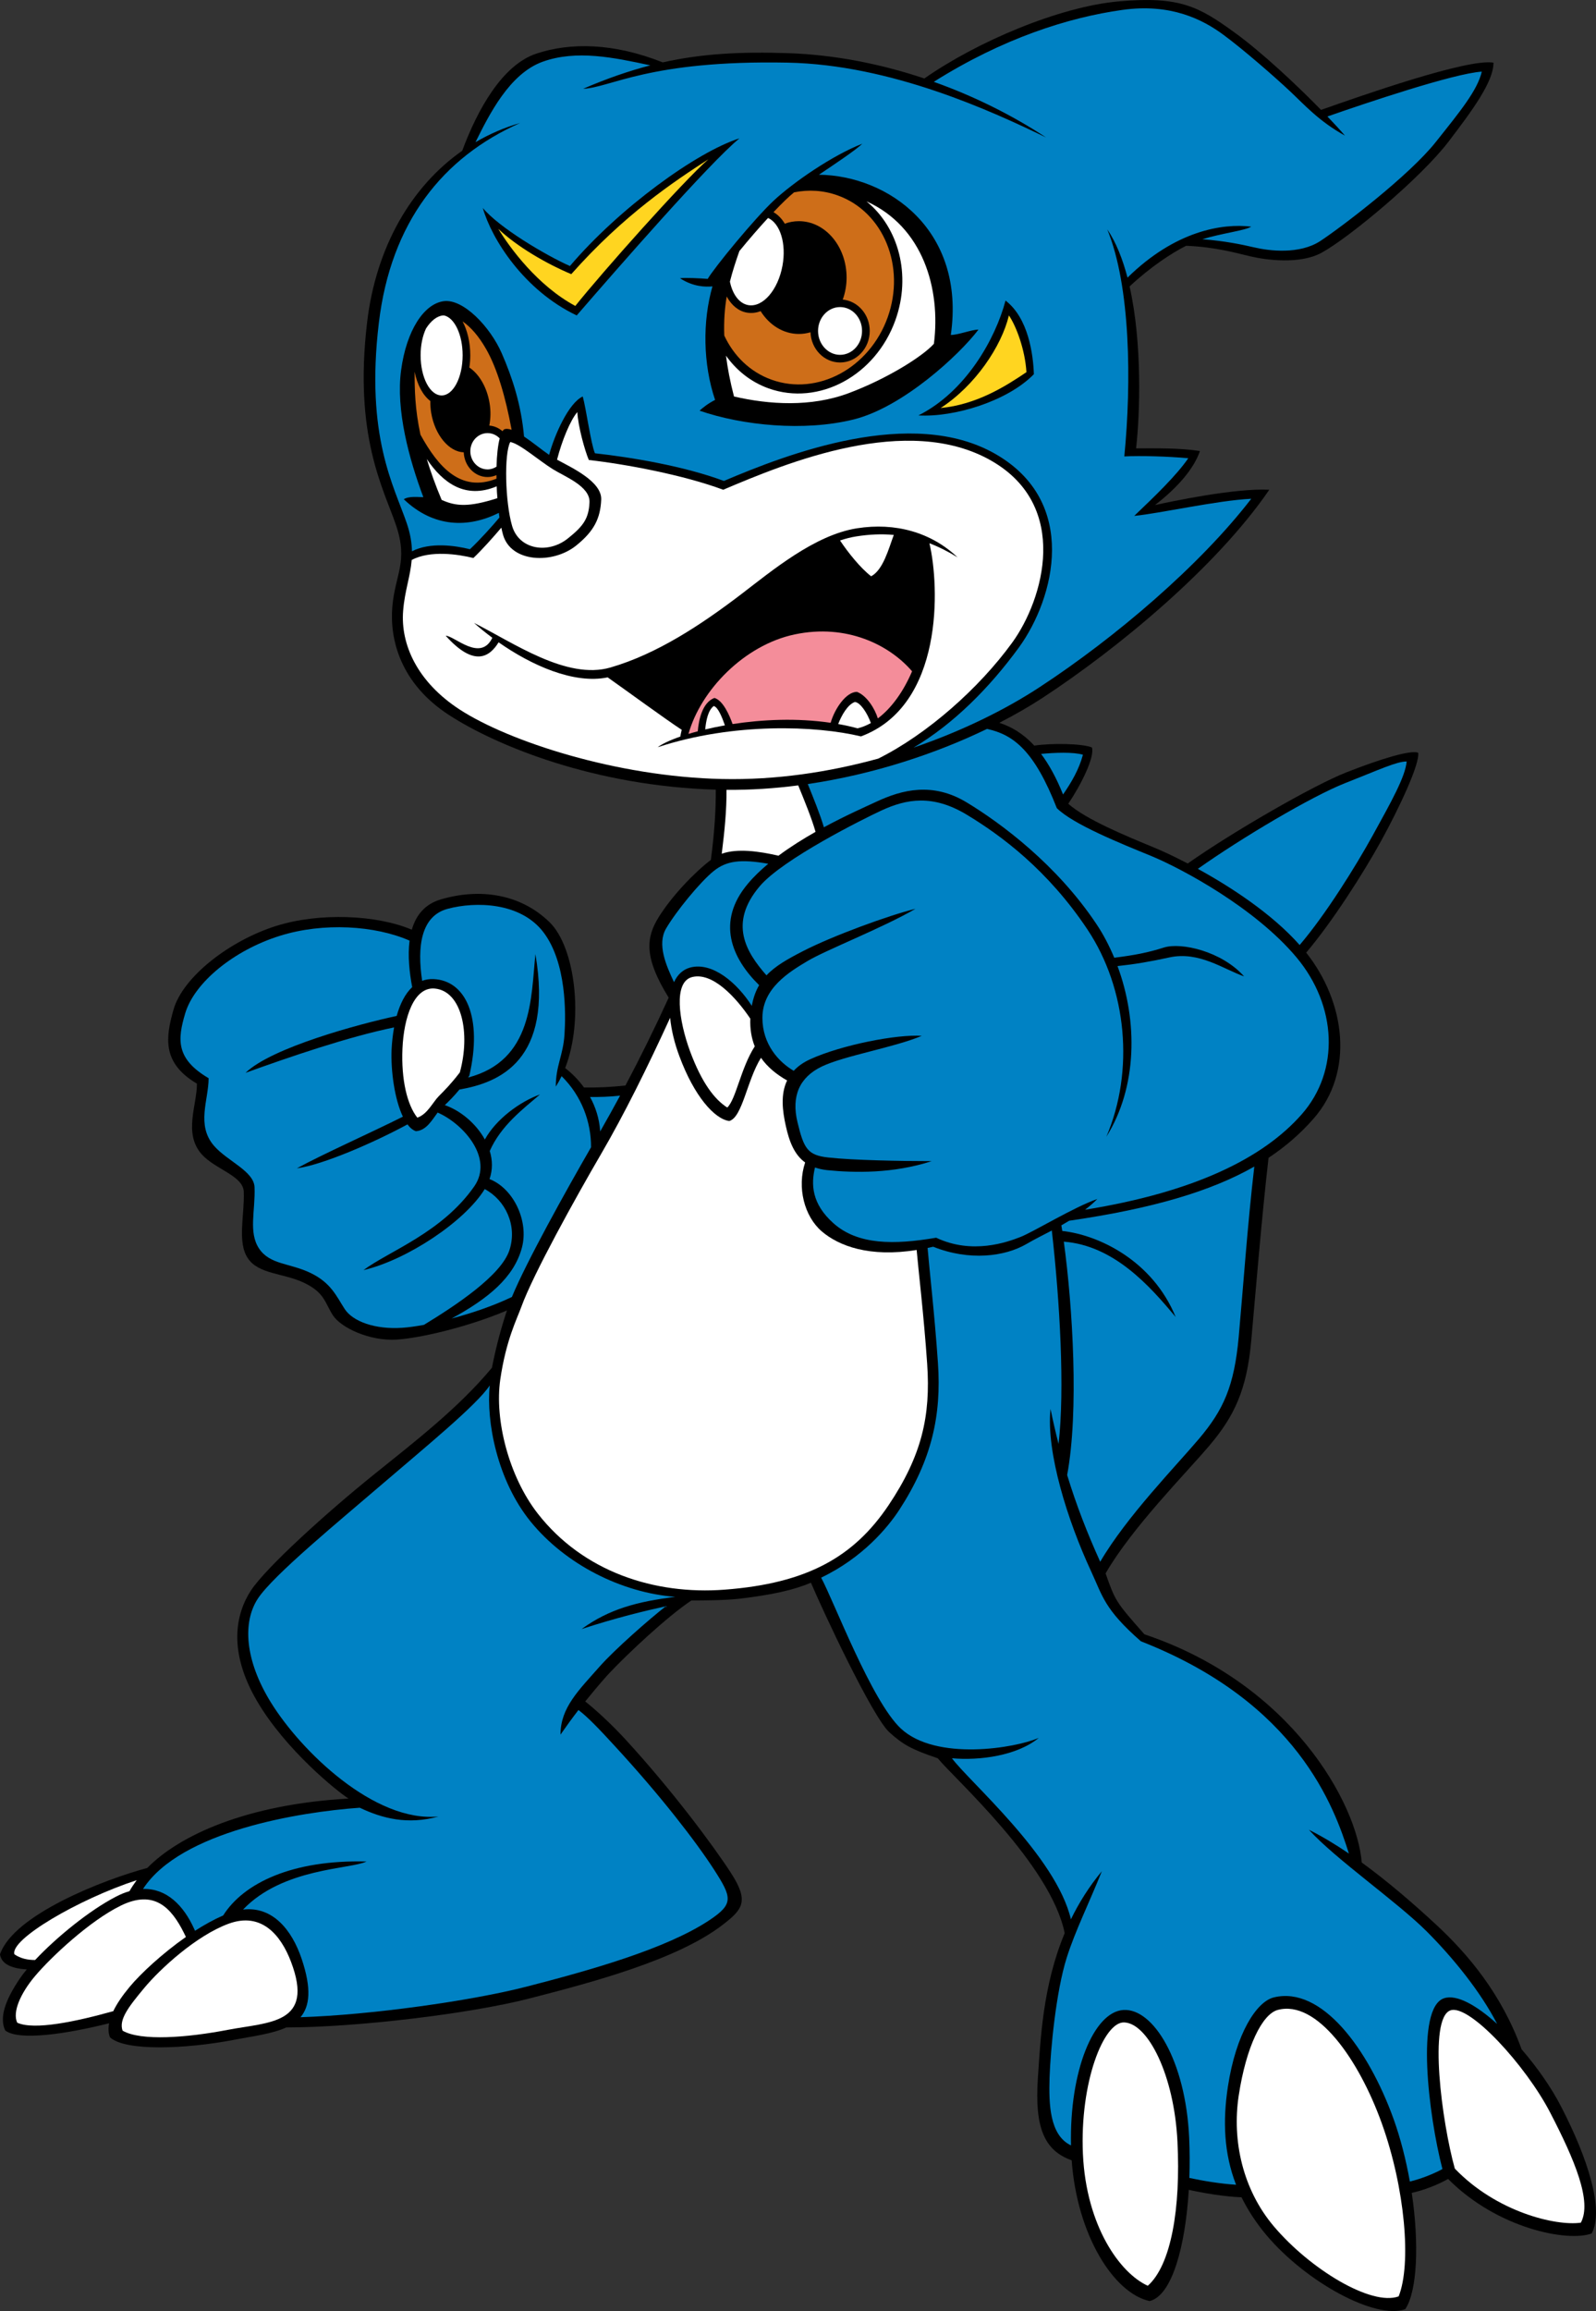
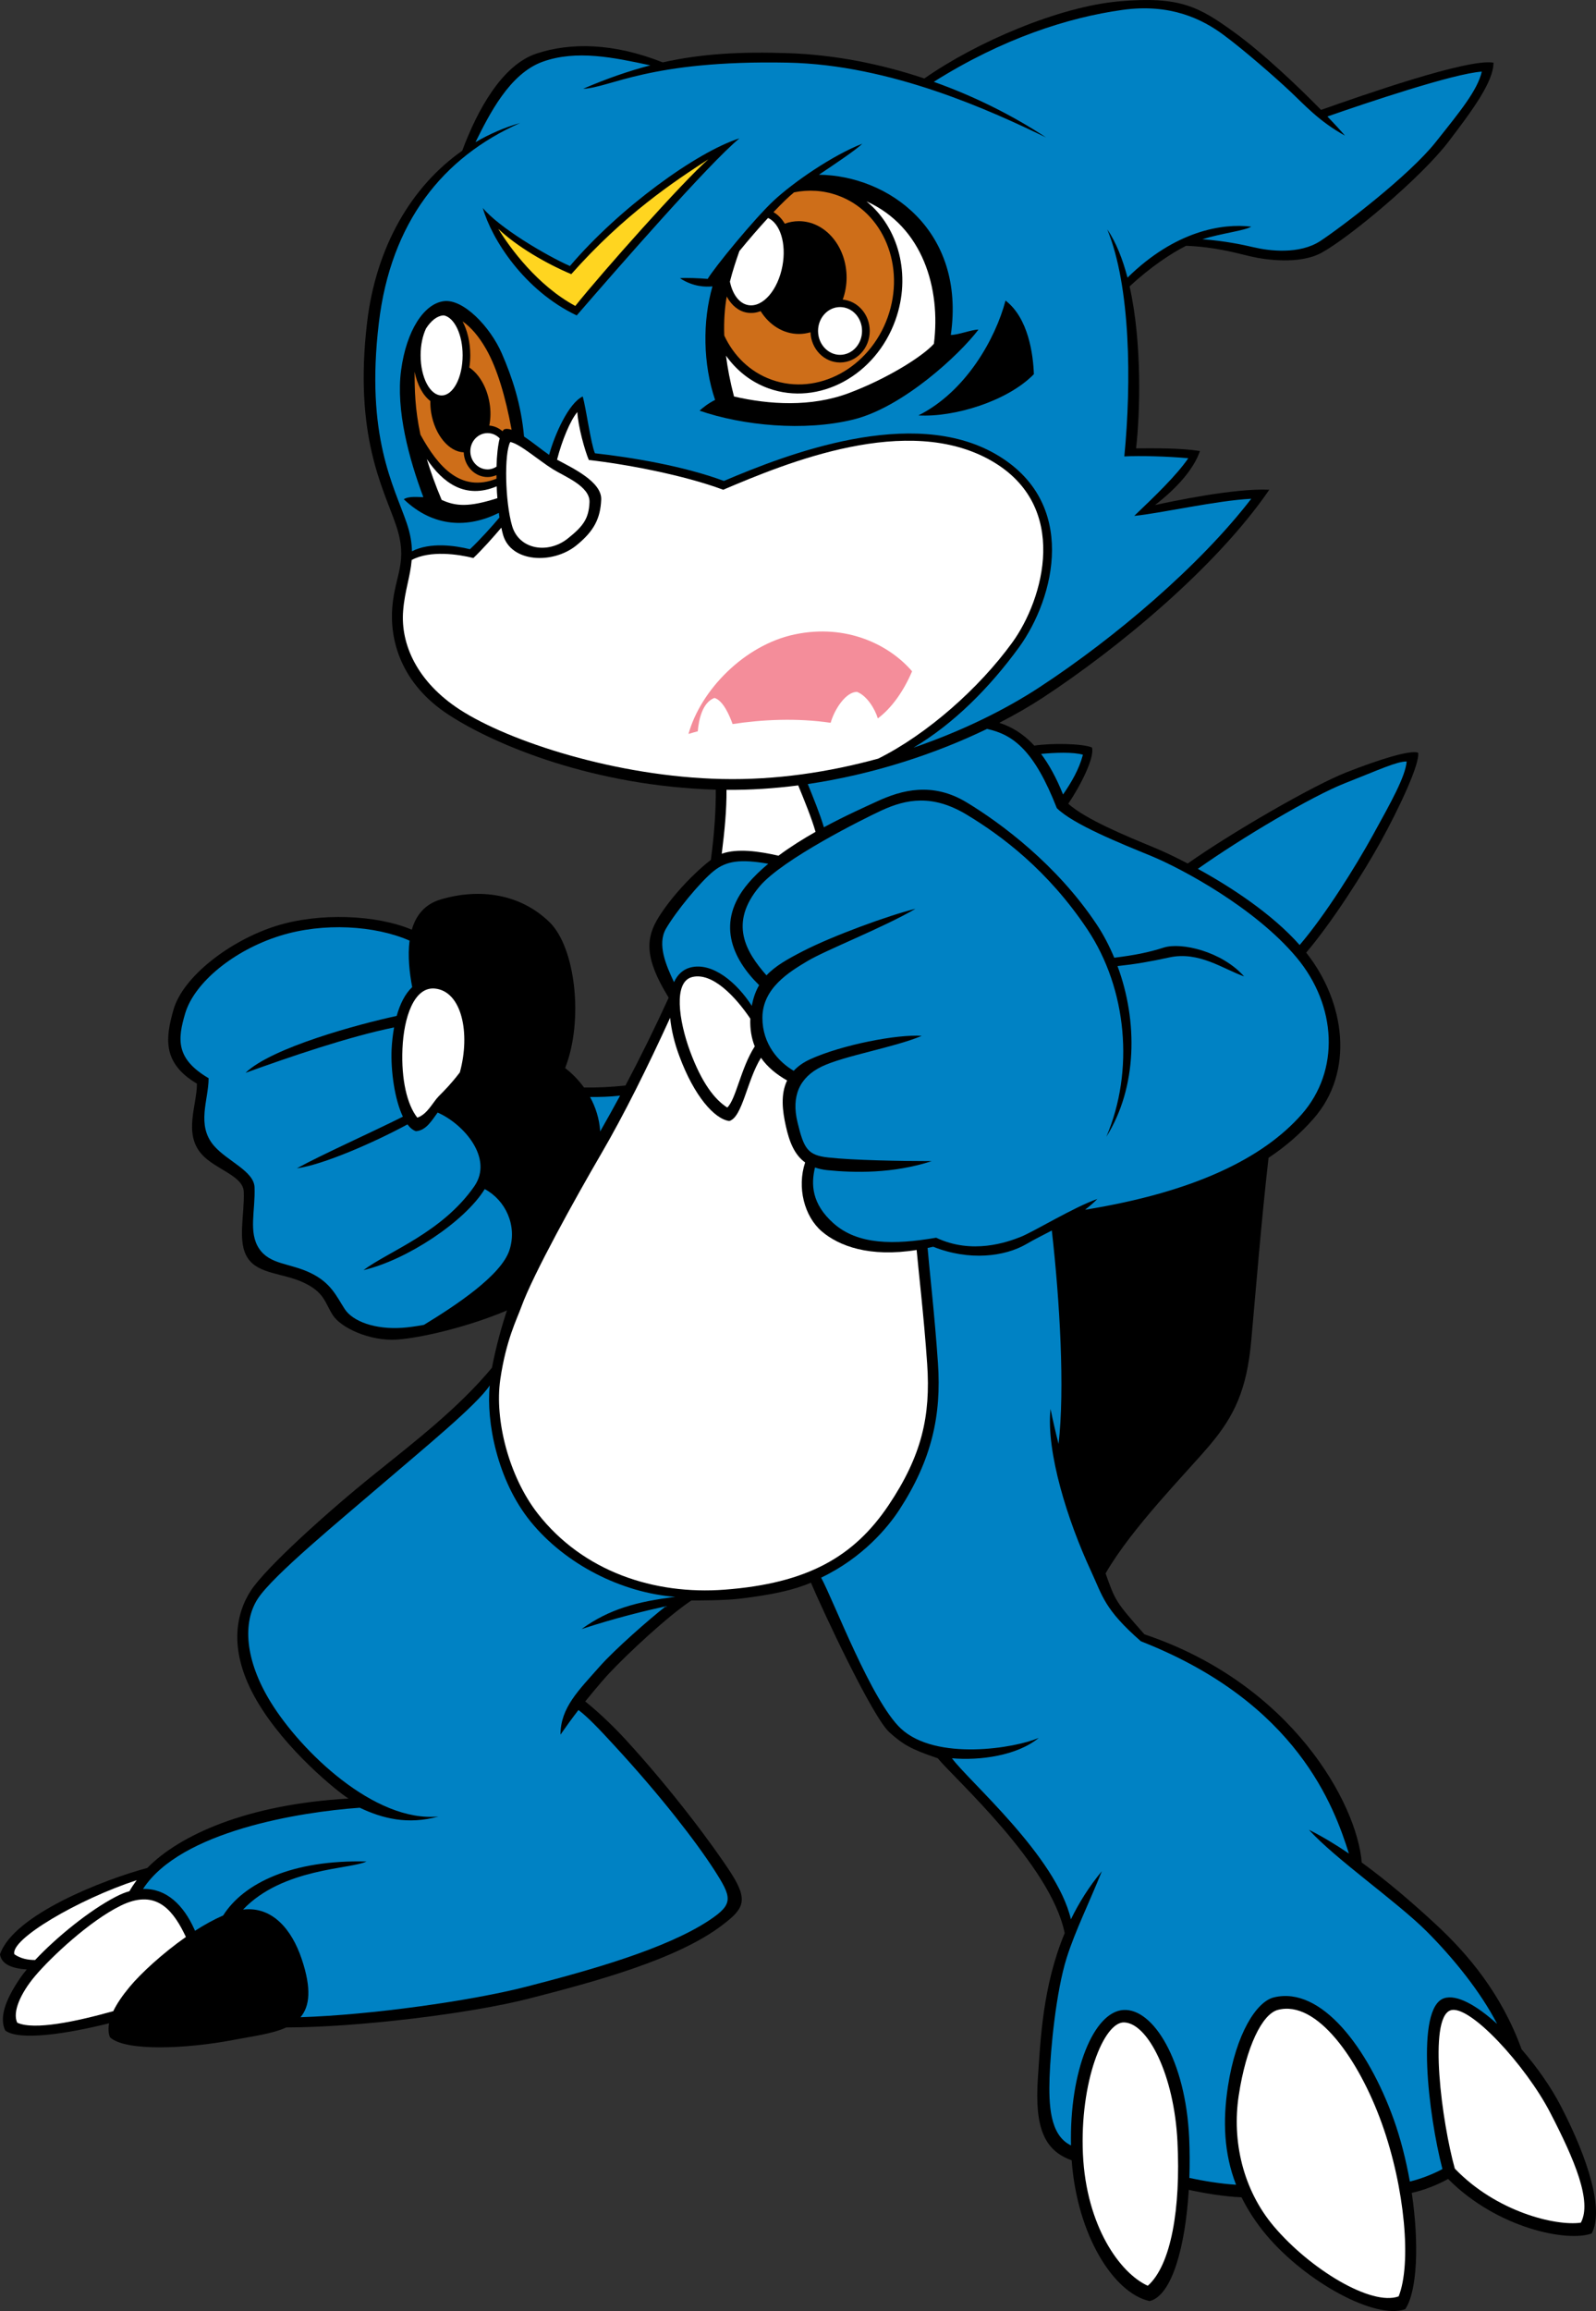
<svg xmlns="http://www.w3.org/2000/svg" version="1.1" id="Layer_1" x="0px" y="0px" viewBox="0 0 304.442 440.473" style="enable-background:new 0 0 304.442 440.473;" xml:space="preserve">
  <rect x="0" y="0" width="304.442" height="440.473" fill="#333333" stroke="none" />
  <g>
    <path d="M154.691,301.659c2.203,5.207,11.732,25.625,14.988,28.535   c2.59,2.31,4.057,3.189,9.199,4.926c3.111,3.818,21.59,20.285,24.213,33.332   c-4.219,10.117-4.613,20.404-5.105,27.52c-0.664,9.602,1.238,13.926,6.438,15.772   c1.045,14.303,8.029,25.33,14.867,26.832c4.324-1.049,6.824-10.564,7.475-21.203   c2.68,0.594,6.754,1.305,10.062,1.424c1.215,2.447,2.77,4.859,4.781,7.25   c7.551,8.926,20.783,16.133,26.447,14.072c2.303-3.441,2.672-12.525,1.24-22.166   c2.254-0.478,5.084-1.59,6.93-2.658c9.422,9.492,22.869,12.08,27.391,10.393   c2.395-4.457-0.689-14.252-5.844-24.201c-1.838-3.58-4.545-7.457-7.52-10.893   c-3.82-10.518-10.156-18.076-16.357-23.81c-4.166-3.858-9.049-8.096-14.141-11.799   c-0.896-11.228-13.359-34.07-41.449-43.488c-5.561-6.271-5.547-6.377-7.414-11.611   c5.037-8.748,15.42-19.168,19.895-24.469c4.641-5.51,7.053-10.484,7.896-19.937   c0.826-9.102,1.986-23.467,3.297-34.801c3.317-2.201,6.129-4.67,8.568-7.447   c7.853-8.93,6.092-22.234-1.389-31.664c4.908-5.762,10.941-15.201,14.26-21.227   c3.48-6.316,7.475-14.822,7.094-16.885c-1.553-0.514-7.094,1.166-13.654,3.74   c-6.391,2.5-21.863,11.443-30.301,17.385c-2.584-1.348-4.834-2.395-6.424-3.043   c-5.568-2.301-13.014-5.377-16.361-8.342c2.359-3.463,5.094-8.908,4.518-10.729   c-1.846-0.768-7.717-0.85-11.004-0.352c-2.166-2.355-4.439-3.633-6.67-4.346   c2.978-1.531,5.746-3.121,8.234-4.746c14.418-9.443,33.145-24.908,43.273-39.678   c-6.527-0.338-18.721,2.236-21.811,2.922c4.461-3.434,7.467-7.045,8.582-10.301   c-3.857-0.605-8.416-0.51-12.182-0.51c0.738-6.449,1.209-19.969-1.238-30.863   c4.047-3.775,8.059-6.381,10.779-7.746c5.52,0.215,9.602,1.389,12.266,2.016   c2.912,0.691,9.43,1.578,13.57-0.685c5.326-2.922,18.918-14.238,24.209-21.164   c4.465-5.844,8.631-11.467,8.586-15.072c-4.973-0.83-25.307,6.342-32.893,9.004   c-4.852-4.961-11.395-11.047-16.396-14.676c-6.863-4.981-10.477-7.041-22.152-6.01   c-11.367,1.002-27.105,7.695-37.121,14.701c-8.383-2.809-17.201-4.527-25.914-4.826   c-9.121-0.309-16.529,0.088-23.994,1.758c-9.379-3.732-17.631-3.828-24.105-1.67   c-6.496,2.16-11.209,10.633-14.141,18.51c-9.754,6.824-16.438,18.379-18.139,32.674   c-2.572,21.639,3.086,31.602,5.494,38.639c2.41,7.043-0.174,9.451-0.689,15.633   c-0.522,6.184,1.543,14.601,10.82,20.607c9.162,5.941,27.896,13.547,50.879,14.221   c0.033,3.643-0.236,8.133-0.934,13.385c-3.219,2.465-7.445,6.9-9.926,10.873   c-2.465,3.928-2.873,7.721,1.881,15.389c-2.627,5.748-5.43,11.428-8.248,16.74   c-2.689,0.299-5.484,0.426-7.906,0.377c-1.094-1.502-2.352-2.746-3.596-3.701   c3.596-9.215,1.912-23.021-2.955-27.781c-5.537-5.41-13.271-6.566-20.742-4.369   c-3.125,0.906-4.777,3.09-5.555,5.777c-6.672-2.83-17.582-3.32-25.879-0.715   c-8.752,2.752-17.768,9.621-19.582,15.971c-1.5,5.293-2.223,10.137,4.477,14.09   c0,4.113-2.584,9.436,0.852,13.395c2.555,2.936,7.961,4.117,8.078,7.203   c0.172,4.473-1.295,9.576,0.773,12.67c2.063,3.098,6.777,2.799,10.734,4.688   c3.939,1.887,3.939,3.779,5.486,6.18c1.555,2.398,7.053,4.978,12.211,4.641   c4.662-0.309,13.719-2.465,21.004-5.555c-0.875,2.592-2.004,6.48-2.871,10.924   c-6.346,7.643-14.731,14.094-22.697,20.502c-8.584,6.906-20.342,17.494-23.277,21.959   c-2.91,4.465-4.387,11.535,1.121,20.992c5.504,9.443,15.494,17.406,17.494,18.658   c-19.324,1.09-32.213,6.94-38.387,13.225C19.875,358.226,2.586,364.894,0,372.491   c0.293,2.025,2.553,2.711,5.109,2.873c-0.504,0.598-0.937,1.17-1.297,1.697   c-3.016,4.441-3.906,7.629-2.816,9.939c2.619,2.031,11.789,0.643,19.814-1.371   c-0.178,0.971-0.144,1.859,0.152,2.654c2.91,2.746,14.586,2.232,23.525,0.527   c3.723-0.721,7.406-1.143,10.115-2.387c13.395-0.008,35.072-2.609,46.385-5.523   c12.033-3.09,28.262-7.379,36.932-14.088c3.779-2.91,4.978-4.461,1.547-9.783   c-3.432-5.316-11.299-15.852-20.088-25.426c-2.799-3.047-5.772-5.754-7.746-7.312   c2.654-3.266,4.09-4.865,4.697-5.494c3.471-3.678,10.928-10.67,15.561-13.76   c2.316,0,6.461-0.016,9.119-0.324C147.324,303.968,151.371,303.054,154.691,301.659z" />
    <path style="fill:#0082C4;" d="M72.262,61.577c2.281-19.209,12.195-31.606,26.955-38.135   c-3.006,0.861-5.857,2.107-8.516,3.658c2.582-5.193,6.455-13.049,12.814-15.336   c6.467-2.316,13.57-0.801,20.539,0.693c-4.105,1.065-8.27,2.506-12.814,4.461   c5.162-0.176,12.547-5.5,38.994-4.979c19.768,0.377,38.998,9.275,49.299,14.254   c-6.486-4.262-13.752-7.873-21.41-10.598C191.24,7.331,203.773,3.327,214.092,1.89   c9.268-1.297,15.367,1.842,19.314,4.768c3.949,2.922,9.879,8.113,12.625,10.693   c2.75,2.57,5.541,5.752,10.525,8.498c-0.893-1.043-2.045-2.287-3.346-3.647   c7.262-2.531,24.117-8.215,29.449-8.549c-0.854,3.604-4.127,7.563-8.764,13.395   c-5.098,6.439-18.123,16.322-22.061,18.902c-3.949,2.574-9.711,1.885-12.625,1.195   c-2.207-0.516-5.604-1.23-9.852-1.549c3.734-1.15,8.125-1.643,9.324-2.395   c-5.537-0.676-14.537,0.805-23.604,9.713c-0.928-3.525-2.174-6.721-3.867-9.203   c4.457,10.822,4.637,29.193,3.256,43.283c3.094-0.172,8.426,0,12.199,0.346   c-2.23,3.26-6.354,7.217-10.309,10.99c5.154-0.514,15.637-2.922,22.324-3.268   c-9.787,12.711-25.924,26.449-40.355,35.898c-6.539,4.289-14.822,8.381-24.072,11.539   c7.682-4.561,14.502-11.412,20.131-19.129c6.816-9.414,11.457-27.699-4.514-36.85   c-15.969-9.143-39.68,0-51.785,5.148c-7.609-2.836-17.649-4.506-24.6-5.275   c-0.779-1.809-1.674-8.498-2.326-10.824c-2.686,1.231-5.379,7.315-6.416,11.129   c-1.428-0.98-3.166-2.422-4.783-3.498c-0.541-6.074-2.219-11.201-4.256-15.873   c-2.193-5.027-7.348-10.441-11.084-9.918c-3.727,0.508-7.082,5.531-8.107,13.139   c-1.037,7.598,1.537,17.006,4.244,24.215c-0.904,0-2.707-0.256-3.734,0.387   c5.66,5.418,12.27,5.531,18.131,2.605c0.045,0.295,0.086,0.594,0.117,0.879   c-1.211,1.463-3.812,4.35-5.627,6.049c-2.797-0.697-7.598-1.395-11.062,0.393   c-0.029-1.586-0.303-3.334-1-5.373C75.184,92.665,69.68,83.21,72.262,61.577z" />
    <path style="fill:#CE6E19;" d="M96.141,81.847c-0.1,0.08-0.197,0.207-0.281,0.344   c-0.703-0.609-1.576-1.008-2.525-1.076c0.264-1.324,0.307-2.787,0.047-4.311   c-0.51-3.051-2.016-5.531-3.853-6.754c0.113-0.748,0.176-1.527,0.176-2.334   c0-2.5-0.564-4.768-1.469-6.457c1.549,1.057,3.088,2.809,4.506,5.293   c2.09,3.664,3.695,9.092,4.848,15.363C97.023,81.726,96.52,81.677,96.141,81.847z" />
    <path style="fill:#FFFFFF;" d="M94.713,88.944c-0.506,0.328-1.08,0.523-1.709,0.523   c-1.811,0-3.287-1.555-3.287-3.467c0-1.906,1.477-3.451,3.287-3.451   c0.91,0,1.723,0.385,2.316,1.01C94.969,84.897,94.766,86.81,94.713,88.944z" />
    <path style="fill:#FFFFFF;" d="M81.262,62.614c0.932-1.465,2.086-2.387,3.238-2.492   c0.062-0.004,0.141,0.002,0.207,0c1.986,0.438,3.541,3.66,3.541,7.594   c0,4.223-1.793,7.654-4.002,7.654c-2.232,0-4.014-3.432-4.014-7.654   C80.232,65.751,80.625,63.968,81.262,62.614z" />
    <path style="fill:#CE6E19;" d="M82.09,76.431c-0.008,0.721,0.029,1.467,0.156,2.234   c0.707,4.273,3.406,7.459,6.213,7.547c0.111,2.619,2.088,4.711,4.545,4.711   c0.594,0,1.164-0.141,1.695-0.365c0,0.225,0,0.453,0.006,0.68   c-6.799,2.678-11.098-2.199-14.502-8.391c-1.064-4.939-1.115-8.676-1.115-11.998   C79.592,73.358,80.686,75.384,82.09,76.431z" />
    <path style="fill:#FFFFFF;" d="M94.746,92.694c0.019,0.754,0.068,1.512,0.135,2.254   c-5.398,1.736-7.904,1.578-10.635,0.33c-1.213-2.871-2.127-5.449-2.838-7.791   C84.5,92.081,88.77,95.196,94.746,92.694z" />
    <path style="fill:#FFFFFF;" d="M97.332,84.243c1.85,0.344,5.328,3.432,8.082,5.158   c2.281,1.434,7.184,3.272,7.035,6.354c-0.146,3.088-1.18,4.52-4.121,6.867   c-3.787,3.031-9.326,2.152-10.648-2.4C96.351,95.669,96.141,86.478,97.332,84.243z" />
    <path style="fill:#FFFFFF;" d="M76.904,116.366c0.303-3.756,1.373-6.49,1.629-9.637   c3.549-1.898,8.916-1.082,11.764-0.373c1.621-1.525,3.963-4.156,5.334-5.787   c0.1,0.5,0.221,0.963,0.33,1.375c1.547,5.32,9.484,5.594,13.918,2.059   c3.428-2.754,4.637-5.16,4.803-8.758c0.162-3.408-5.475-6.045-8.424-7.627   c0.922-3.613,2.516-7.486,3.871-9.08c0.135,2.699,1.422,7.34,2.193,9.137   c6.951,0.779,18.039,2.84,25.633,5.67c12.111-5.147,35.176-14.68,51.141-5.533   c15.117,8.646,9.963,26.422,3.998,34.65c-6.363,8.771-16.32,17.533-25.57,22.127   c-9.396,2.584-19.562,4.117-29.82,3.887c-20.107-0.438-40.643-7.17-49.988-13.221   C79.617,129.999,76.363,122.823,76.904,116.366z" />
-     <path style="fill:#0082C4;" d="M236.289,254.796c-0.861,9.449-2.922,13.914-7.555,19.406   c-4.426,5.234-13.82,14.836-18.865,23.463c-2.447-5.396-4.545-10.762-6.307-16.527   c2.268-12.156,1.059-32.059-0.637-44.482c9.518,0.734,16.33,8.35,21.34,14.367   c-4.412-10.793-14.73-15.658-21.635-16.406c-0.057-0.363-0.123-0.721-0.172-1.072   c0.498-0.281,0.994-0.57,1.498-0.879c15.949-2.32,27.084-5.633,35.307-10.326   C237.953,233.561,237.119,245.644,236.289,254.796z" />
    <path style="fill:#0082C4;" d="M256.592,149.257c6.578-2.586,9.799-4.121,11.736-4.121   c-0.272,2.959-2.979,7.732-6.445,14.035c-3.35,6.068-9.059,15.209-13.971,20.947   c-5.238-5.914-13.043-11.025-19.42-14.519C236.807,159.71,250.215,151.761,256.592,149.257z   " />
    <path style="fill:#0082C4;" d="M206.572,143.849c-0.729,2.775-2.209,5.295-3.791,7.578   c-1.311-3.27-2.73-5.785-4.189-7.734C201.119,143.446,204.754,143.3,206.572,143.849z" />
    <path style="fill:#0082C4;" d="M201.59,154.022c3.094,3.092,12.189,6.742,18.047,9.141   c5.828,2.414,19.785,9.885,27.682,19.32c7.699,9.211,8.311,21.57,0.99,29.896   c-7.344,8.354-20.449,14.818-41.328,18.193c0.805-0.629,1.602-1.297,2.34-2.051   c-4.465,1.551-12.023,6.174-14.59,7.211c-2.586,1.027-9.277,3.432-16.156,0.172   c-8.072,1.379-14.945,1.379-19.582-2.748c-4.176-3.717-4.305-7.426-3.533-10.639   c0.686,0.242,1.459,0.414,2.338,0.51c5.152,0.518,12.539,0.682,19.926-1.719   c-5.844,0-15.121-0.17-19.76-0.697c-3.928-0.432-4.631-1.711-5.836-6.699   c-1.207-4.973,0.346-8.572,4.633-10.639c4.303-2.062,13.742-3.609,19.064-5.842   c-4.627-0.346-15.279,1.715-21.293,4.465c-1.342,0.611-2.353,1.357-3.129,2.195   c-2.857-1.668-5.973-5.055-5.973-10.092c0-5.674,5.142-8.762,8.584-10.818   c3.436-2.07,14.424-6.357,20.615-9.967c-4.975,1.203-15.801,5.152-21.469,8.074   c-2.891,1.488-5.246,2.801-6.953,4.611c-3.893-4.43-7.27-9.918-1.297-16.973   c4.396-5.205,19.889-12.902,23.193-14.434c4.811-2.228,9.826-3.135,16.352,0.812   c6.529,3.945,15.416,10.516,22.982,21.857c7.551,11.336,8.971,26.967,3.6,39.504   c5.934-9.457,6.025-22.057,2.131-32.535c3.289-0.348,6.219-0.842,9.898-1.65   c5.654-1.223,10.301,2.236,14.25,3.617c-4.297-4.811-12.019-6.533-15.297-5.502   c-3.002,0.957-5.582,1.463-9.471,1.943c-0.953-2.268-2.074-4.439-3.397-6.408   c-7.562-11.338-18.211-19.238-24.736-23.184c-6.525-3.953-12.371-2.406-17.17-0.178   c-2.141,0.992-5.949,2.676-10.086,4.908c-0.734-2.494-2-5.584-3.072-8.238   c12.504-1.844,24.404-5.777,34.185-10.51C193.328,140.015,197.312,143.089,201.59,154.022z" />
    <path style="fill:#FFFFFF;" d="M176.861,259.946c0.686,9.959-1.037,17.521-7.383,26.975   c-6.6,9.795-15.459,14.867-31.256,16.062c-13.416,1.02-26.994-3.43-35.637-14.494   c-5.525-7.08-8.273-17.881-7.156-25.568c1.111-7.559,3.168-11.486,4.012-13.828   c2.234-6.188,10.393-20.875,15.197-29.113c4.393-7.52,8.912-16.635,13.191-25.992   c0.229,2.309,0.83,4.822,1.762,7.307c2.818,7.611,6.691,11.982,9.52,12.365   c2.516-0.707,3.361-7.742,6.049-12.051c1.229,1.766,2.951,3.178,4.984,4.324   c-1.272,2.637-0.893,5.785-0.244,8.676c0.668,3.041,1.652,5.488,3.682,6.953   c-1.578,4.758-0.166,10.273,3.178,13.135c3.242,2.777,9.098,4.996,18.094,3.541   C175.152,241.763,176.232,250.776,176.861,259.946z" />
    <path style="fill:#FFFFFF;" d="M143.971,199.436c-2.676,4.152-3.576,10.102-5.246,11.656   c-2.441-1.551-4.865-4.729-7.086-10.695c-2.182-5.928-3.213-13.275,0.393-14.176   c3.924-0.979,8.398,3.93,11.092,7.93C143.045,196.163,143.361,197.913,143.971,199.436z" />
    <path style="fill:#FFFFFF;" d="M152.264,149.694c1.146,2.805,2.549,6.211,3.305,8.85   c-2.379,1.348-4.816,2.867-7.074,4.551c-3.723-0.854-7.836-1.438-10.82-0.373   c0.549-4.394,0.932-8.273,0.91-12.182C143.168,150.583,147.738,150.276,152.264,149.694z" />
    <path style="fill:#0082C4;" d="M127.039,176.999c1.899-3.264,6.539-8.936,9.113-10.992   c2.432-1.951,5.107-2.299,10.398-1.379c-1.432,1.195-2.758,2.453-3.867,3.779   c-6.166,7.287-3.072,14.268,2.127,19.363c-0.648,1.105-1.115,2.391-1.402,3.943   c-2.824-4.414-7.541-8.436-11.77-7.299c-1.422,0.393-2.428,1.395-3.067,2.787   C127.074,184.036,125.307,180.001,127.039,176.999z" />
    <path style="fill:#0082C4;" d="M118.285,208.825c-1.287,2.373-2.559,4.65-3.797,6.82   c-0.162-2.475-0.9-4.676-1.934-6.564C114.397,209.103,116.228,209.046,118.285,208.825z" />
-     <path style="fill:#0082C4;" d="M85.397,173.216c5.289-1.416,13.918-1.293,18.299,4.512   c4.373,5.797,4.25,15.449,3.984,19.451c-0.26,3.99-1.66,5.914-1.66,9.924   c0.398-0.629,0.777-1.297,1.111-1.99c3.859,3.805,5.637,8.775,5.613,13.557   c-4.604,7.955-12.369,21.898-15.096,28.525c-3.529,1.695-7.68,3.098-11.512,4.113   c6.979-3.793,11.934-7.84,13.432-13.553c1.318-5.049-1.609-11.232-6.188-13.025   c0.613-1.781,0.586-3.596,0.041-5.354c2.135-4.834,6.287-7.953,9.584-10.779   c-3.852,1.385-8.371,4.703-10.518,8.586c-1.66-3.01-4.609-5.5-7.637-6.551   c0.773-0.738,1.738-1.691,2.789-2.971c7.59-1.307,17.957-5.494,14.494-25.811   c-0.855,8.213-0.418,20.285-12.844,23.525c0.082-0.123,0.152-0.217,0.234-0.344   c2.568-11.084-0.652-18.15-6.832-18.422c-0.791-0.031-1.516,0.094-2.162,0.334   C79.537,180.392,80.303,174.575,85.397,173.216z" />
    <path style="fill:#FFFFFF;" d="M76.77,199.876c0.256-5.928,2.189-11.838,6.184-11.461   c5.133,0.502,6.822,8.504,4.762,15.98c-1.676,2.184-2.834,3.344-3.996,4.51   c-1.152,1.15-2.182,3.475-4.119,4.113C77.672,210.573,76.516,205.806,76.77,199.876z" />
    <path style="fill:#0082C4;" d="M65.736,249.47c-1.555-2.395-2.58-4.975-6.527-6.863   c-3.957-1.899-7.729-1.543-9.791-4.637c-2.061-3.098-0.691-7.217-0.863-11.686   c-0.117-3.08-5.17-4.957-7.727-7.893c-3.438-3.959-1.033-8.762-1.033-12.889   c-6.26-3.688-5.955-7.357-4.467-12.361c1.76-5.889,9.279-12.029,18.045-14.773   c8.324-2.613,18.199-1.965,24.756,0.912c-0.377,2.908-0.024,6.107,0.5,8.863   c-1.393,1.291-2.338,3.277-2.961,5.488c-7.16,1.539-23.854,6.027-28.826,10.844   c8.422-3.039,19.637-6.879,28.334-8.656c-0.26,1.42-0.41,2.853-0.477,4.189   c-0.176,4.127,0.586,9.551,2.154,12.824c-5.826,2.928-15.49,7.242-20.223,9.844   c4.965-0.654,14.854-4.982,21.098-8.371c0.486,0.65,1.018,1.094,1.603,1.295   c2.014-0.113,3.143-2.223,4.152-3.551c4.984,2.18,10.701,8.732,6.984,14.068   c-6.172,8.842-16.322,12.357-21.129,15.965c8.289-1.943,19.336-9.271,23.127-15.447   c3.951,2.105,6.268,6.961,4.699,11.682c-1.609,4.816-10.266,10.525-16.301,14.197   c-1.584,0.291-3.006,0.488-4.143,0.559C71.572,253.425,67.275,251.874,65.736,249.47z" />
    <path style="fill:#0082C4;" d="M156.633,300.692c7.959-3.797,12.75-9.619,14.906-12.916   c6.205-9.539,8.068-18.039,7.375-28c-0.615-9.076-1.68-18.277-1.973-21.922   c0.356-0.074,0.707-0.145,1.07-0.232c6.869,2.748,13.654,1.895,17.785-0.518   c1.49-0.875,3.152-1.688,4.84-2.576c1.541,13.541,2.496,30.332,1.287,40.682   c-0.549-2.154-1.061-4.369-1.533-6.668c-0.857,8.24,3.26,21.297,7.729,30.912   c2.232,4.811,2.518,7.242,9.514,13.373c29.889,11.688,36.893,31.666,39.676,40.451   c-2.523-1.709-5.076-3.256-7.629-4.527c5.154,5.66,16.834,13.729,22.508,19.406   c5.059,5.068,10.266,11.506,13.398,17.6c-3.906-3.537-7.707-5.703-10.133-4.895   c-5.467,1.828-2.963,22.32-0.305,32.551c-1.734,0.945-4.156,1.895-6.209,2.381   c-0.732-4.068-1.758-8.16-3.107-11.918c-4.82-13.385-13.74-25.412-22.855-23.176   c-3.273,0.799-7.203,6.859-8.75,16.998c-1,6.547-0.764,12.738,1.557,18.707   c-3.002-0.18-6.447-0.77-8.908-1.301c0.088-2.535,0.074-5.111-0.035-7.629   c-0.68-14.758-6.859-24.723-12.537-24.381c-5.646,0.338-10.322,11.562-10.006,25.814   c-4.092-1.939-4.246-7.895-4.088-12.938c0.182-5.305,1.209-16.309,3.27-22.836   c1.623-5.133,4.303-10.484,6.701-16.488c-2.447,2.941-4.375,6.039-5.9,9.172   c-2.795-12.006-19.477-26.314-22.693-30.699c5.264,0.479,12.457-0.484,16.566-3.891   c-4.465,1.975-19.607,4.471-26.305-1.77C166.244,324.243,159.006,305.038,156.633,300.692z" />
    <path style="fill:#0082C4;" d="M128.807,304.354c-7.213,0.9-12.621,2.314-17.865,6.139   c6.527-2.145,12.455-3.561,16.066-4.342c-3.154,2.457-9.717,8.199-12.615,11.473   c-4.018,4.559-7.477,7.846-7.477,12.986c1.121-1.617,2.256-3.172,3.426-4.69   c1.738,1.307,3.971,3.631,6.963,6.9c8.812,9.562,15.465,18.207,18.902,23.523   c3.428,5.322,3.773,6.525-0.859,9.619c-8.293,5.52-23.012,9.625-35.035,12.715   c-10.457,2.684-29.586,5.369-42.992,5.797c1.76-2.074,2.148-5.41,0.217-11.133   c-1.875-5.566-5.574-10.045-11.178-9.383c7.607-7.975,20.563-7.672,23.547-9.162   c-14.152-0.369-23.441,4.119-27.338,10.283c-1.758,0.762-3.578,1.771-5.369,2.922   c-0.051-0.109-0.09-0.215-0.143-0.32c-2.043-4.547-5.305-7.787-9.775-7.654   c7.168-11.057,30.059-14.688,41.338-15.482c4.311,2.039,9.133,3.301,15.029,1.67   c-12.205,1.191-26.254-12.463-31.994-21.766c-4.982-8.078-5.395-15.285-2.475-19.75   c2.92-4.465,15.615-14.861,24.101-22.152c7.502-6.443,17.709-14.775,20.141-18.492   c-0.709,6.873,1.424,18.102,7.773,25.928C107.9,298.231,118.637,303.575,128.807,304.354z" />
    <path style="fill:#FFFFFF;" d="M2.754,372.491C1.822,369.661,14.971,361.983,26.074,358.354   c-0.504,0.689-0.975,1.383-1.379,2.096c-0.826,0.236-1.68,0.58-2.576,1.045   C16.986,364.149,10.697,369.31,6.699,373.571C5.277,373.571,3.957,373.3,2.754,372.491z" />
    <path style="fill:#FFFFFF;" d="M3.285,385.517c-0.949-2.025,0.629-5.607,3.414-8.904   c3.039-3.603,10.406-10.502,16.326-13.402c6.301-3.09,9.602,0.25,12.08,5.234   c0.123,0.25,0.242,0.496,0.354,0.729c-4.492,3.15-8.598,6.951-10.725,9.506   c-1.432,1.723-2.457,3.242-3.125,4.637C14.518,385.3,6.523,386.997,3.285,385.517z" />
-     <path style="fill:#FFFFFF;" d="M43.508,386.87c-7.85,1.508-16.629,2.188-20.127,0.166   c-0.744-2.113,1.129-4.529,4.141-8.147c3.018-3.625,9.918-9.984,16.107-12.244   c6.187-2.264,9.916,2.074,11.885,7.27C60.035,385.819,51.344,385.376,43.508,386.87z" />
    <path style="fill:#FFFFFF;" d="M218.943,435.657c-5.33-2.412-11.738-11.412-12.371-25.08   c-0.623-13.666,3.955-25.246,7.857-25.113c4.523,0.137,9.551,9.992,10.174,22.715   C225.24,420.892,223.404,431.712,218.943,435.657z" />
    <path style="fill:#FFFFFF;" d="M266.795,437.683c-5.207,1.891-16.869-5.158-23.818-13.363   c-5.889-6.965-8.002-16.264-6.688-24.908c1.414-9.303,4.469-15.543,7.465-16.334   c7.418-1.951,15.422,9.355,19.842,21.664C268.012,417.042,269.27,431.536,266.795,437.683z" />
    <path style="fill:#FFFFFF;" d="M301.551,423.634c-4.803,0.686-16.141-2.068-24.041-10.309   c-2.475-8.838-5.084-28.639-0.84-30.156c3.586-1.273,14.393,10.512,19.045,19.508   C300.375,411.667,303.723,419.601,301.551,423.634z" />
-     <path d="M182.662,106.233c-5.027-4.77-11.861-6.697-19.199-5.541   c-8.053,1.27-16.113,8.006-22.154,12.625c-7.607,5.787-15.98,11.328-24.859,13.904   c-8.381,2.436-18.559-4.76-26.029-8.494c1.041,0.928,2.219,1.885,3.494,2.83   c-2.262,4.709-7.252-0.389-8.896-0.389c5.441,6.062,8.381,4.041,10.09,1.252   c6.215,4.357,14.33,8.027,20.809,6.684c3.684,2.6,10.92,7.9,14.125,9.996   c-0.103,0.426-0.205,0.861-0.275,1.291c-2.027,0.703-3.522,1.424-4.307,2.027   c14.434-4.758,30.271-4.109,38.771-2.062c15.795-5.877,15.008-28.586,13.057-36.812   C179.09,104.229,180.869,105.122,182.662,106.233z" />
    <path style="fill:#FFFFFF;" d="M170.494,101.954c-0.98,2.619-2.022,6.674-4.324,7.883   c-2.084-1.625-4.369-4.488-5.934-6.824c1.012-0.34,2.049-0.611,3.103-0.777   C165.871,101.835,168.223,101.743,170.494,101.954z" />
    <path style="fill:#FFFFFF;" d="M134.52,139.03c0.152-1.623,0.531-3.674,1.633-4.465   c0.836,0.232,1.596,2.178,2.129,3.686C136.957,138.481,135.701,138.745,134.52,139.03z" />
    <path style="fill:#FFFFFF;" d="M163.586,138.819c-1.213-0.326-2.449-0.602-3.697-0.822   c0.59-1.551,1.781-3.728,3.188-4.205c1.062,0.123,2.346,2.096,3.045,4.016   C165.291,138.276,164.451,138.608,163.586,138.819z" />
    <path style="fill:#F48D9A;" d="M167.449,136.929c-0.541-1.81-2.098-4.359-3.986-5.062   c-2.053,0-4.227,3.168-5.016,5.895c-6.438-0.945-13.062-0.625-18.703,0.24   c-0.59-1.652-1.811-4.504-3.461-4.979c-2.287,0.844-3,4.141-3.18,6.359   c-0.621,0.162-1.213,0.334-1.772,0.5c2.318-8.309,10.635-16.949,20.275-18.969   c9.904-2.078,18.051,1.994,22.375,7.033C172.305,131.88,170.006,135.013,167.449,136.929z" />
    <path d="M92.094,39.638c1.688,5.928,7.865,15.711,17.914,20.484   c7.588-8.764,25.24-28.99,31.041-33.75c-8.119,2.568-22.924,13.266-32.334,24.334   C104.078,48.647,95.186,43.37,92.094,39.638z" />
    <path style="fill:#FFD520;" d="M95.057,43.624c2.201,3.615,7.477,10.822,14.686,14.688   c5.025-6.307,20.736-23.955,25.379-27.949c-6.574,4.244-16.096,10.559-26.15,21.889   C104.303,50.296,98.662,47.048,95.057,43.624z" />
    <path d="M181.371,63.843c2.869-19.967-11.924-30.381-25.156-30.541   c3.236-2.178,6.879-4.596,8.275-5.91c-5.662,2.193-13.139,7.348-16.875,10.822   c-3.727,3.477-11.332,12.758-12.621,14.943c-1.547-0.125-4.246-0.254-5.287-0.125   c2.58,1.67,4.904,1.67,6.191,1.551c0.01-0.016,0.014-0.02,0.014-0.025   c-1.936,6.715-1.809,14.863,0.494,21.662c-1.285,0.641-2.437,1.547-2.959,2.057   c8.244,2.838,19.969,3.998,29.369,1.674c9.404-2.32,20.229-12.367,23.828-17.131   C185.359,62.819,182.781,63.843,181.371,63.843z" />
    <path style="fill:#CE6E19;" d="M151.473,36.661c2.725-0.551,5.572-0.402,8.309,0.582   c8.752,3.135,13.016,13.539,9.543,23.244C165.848,70.185,155.938,75.505,147.188,72.374   c-4.115-1.469-7.234-4.557-9.031-8.416c-0.1-2.783,0.082-5.217,0.467-7.443   c0.889,1.635,2.213,2.779,3.83,3.066c0.879,0.154,1.777,0.055,2.637-0.277   c1.65,2.627,4.303,4.348,7.291,4.348c0.771,0,1.516-0.115,2.221-0.322   c0.125,3.203,2.602,5.758,5.641,5.758c3.123,0,5.66-2.689,5.66-6.012   c0-3.129-2.264-5.699-5.146-5.978c0.465-1.297,0.732-2.705,0.732-4.193   c0-5.939-4.07-10.75-9.107-10.75c-0.93,0-1.836,0.166-2.684,0.479   c-0.57-0.959-1.301-1.705-2.154-2.197C149.139,38.751,150.52,37.425,151.473,36.661z" />
    <path style="fill:#FFFFFF;" d="M141.039,47.854c1.871-2.289,3.762-4.465,5.467-6.312   c2.312,1.045,3.522,4.873,2.756,9.088c-0.848,4.656-3.773,8.023-6.547,7.52   c-1.728-0.318-2.988-2.074-3.482-4.471C139.744,51.645,140.377,49.741,141.039,47.854z" />
    <path style="fill:#FFFFFF;" d="M160.242,58.526c2.32,0,4.195,2.033,4.195,4.549   c0,2.514-1.875,4.557-4.195,4.557c-2.309,0-4.195-2.043-4.195-4.557   C156.047,60.56,157.934,58.526,160.242,58.526z" />
    <path style="fill:#FFFFFF;" d="M178.145,65.526c-2.188,2.447-9.021,6.703-16.234,9.4   c-7.211,2.703-15.193,2.195-21.898,0.644c-0.746-2.865-1.236-5.439-1.527-7.777   c2.002,2.809,4.74,5.016,8.115,6.229C156.166,77.44,167,71.622,170.801,61.017   c3.082-8.59,0.611-17.668-5.52-22.641C176.062,43.231,179.48,55.011,178.145,65.526z" />
    <path d="M175.191,79.177c6.816,0.394,16.998-2.707,22.022-7.857   c-0.127-3.736-1.033-10.689-5.406-14.031C189.873,64.63,184.195,74.671,175.191,79.177z" />
-     <path style="fill:#FFD520;" d="M192.453,60.122c1.41,2.055,3.086,6.56,3.344,10.807   c-3.99,2.711-9.539,6.193-16.365,6.838C186.002,73.513,191.029,66.042,192.453,60.122z" />
  </g>
</svg>